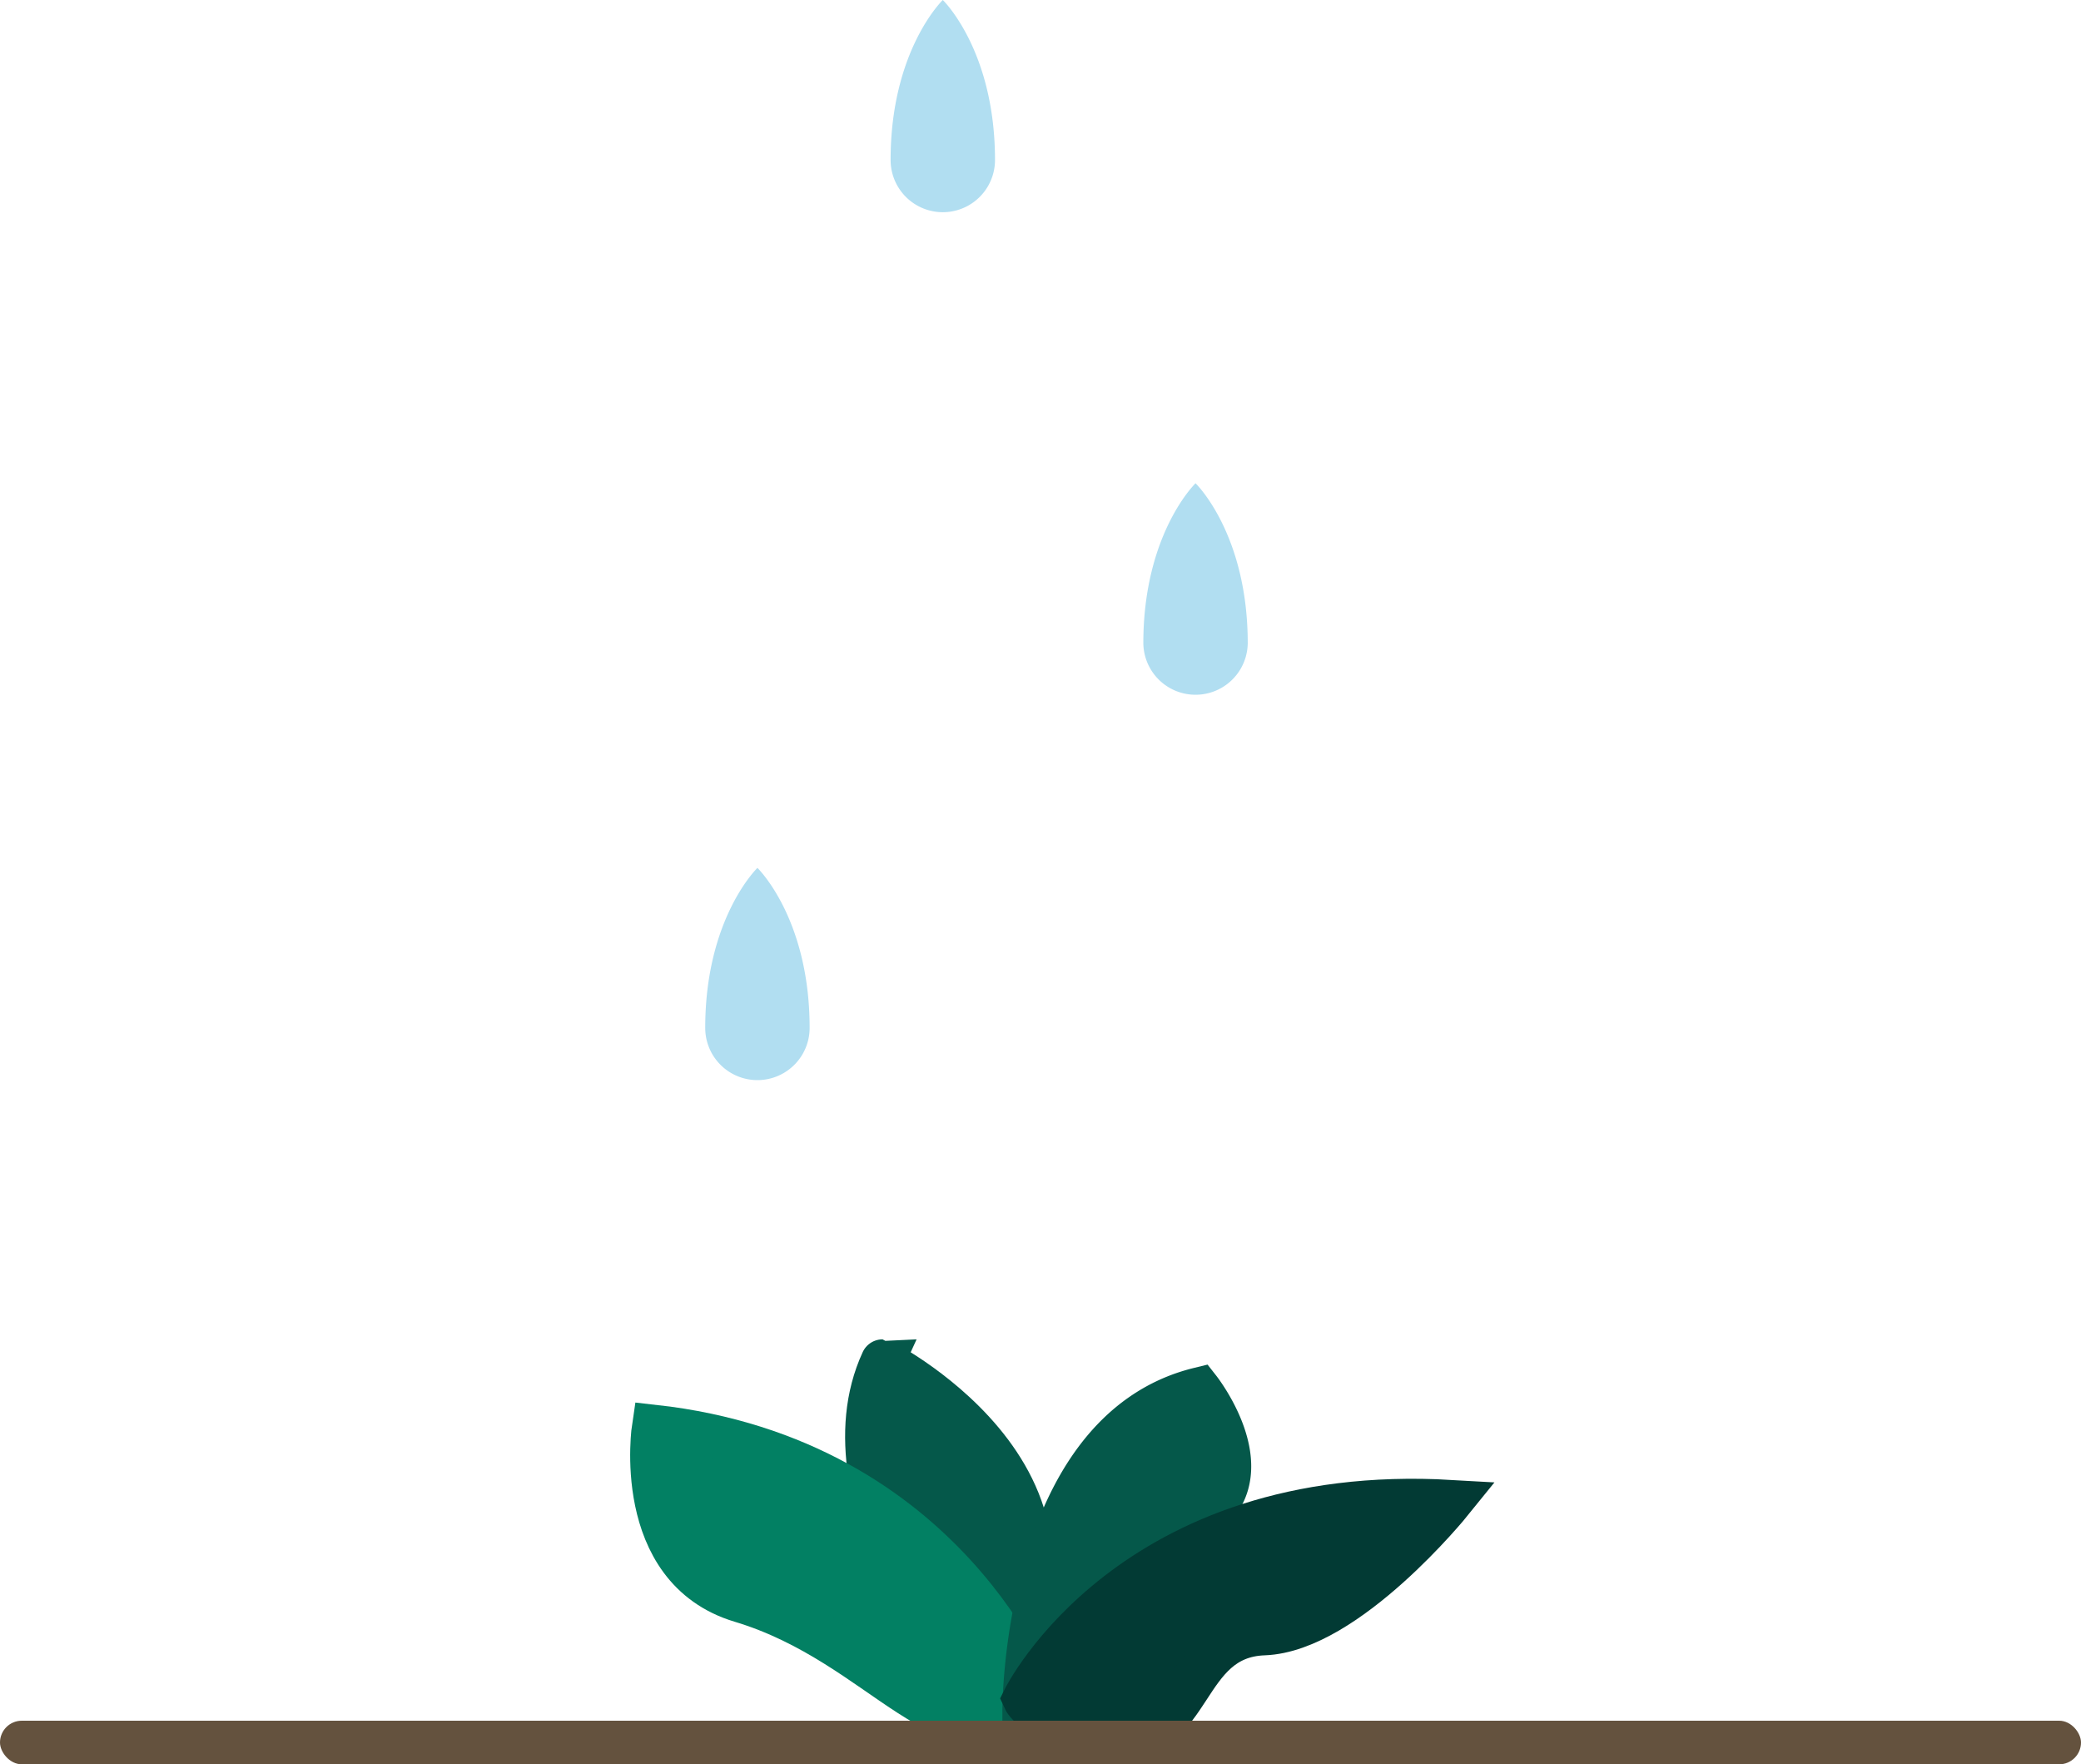
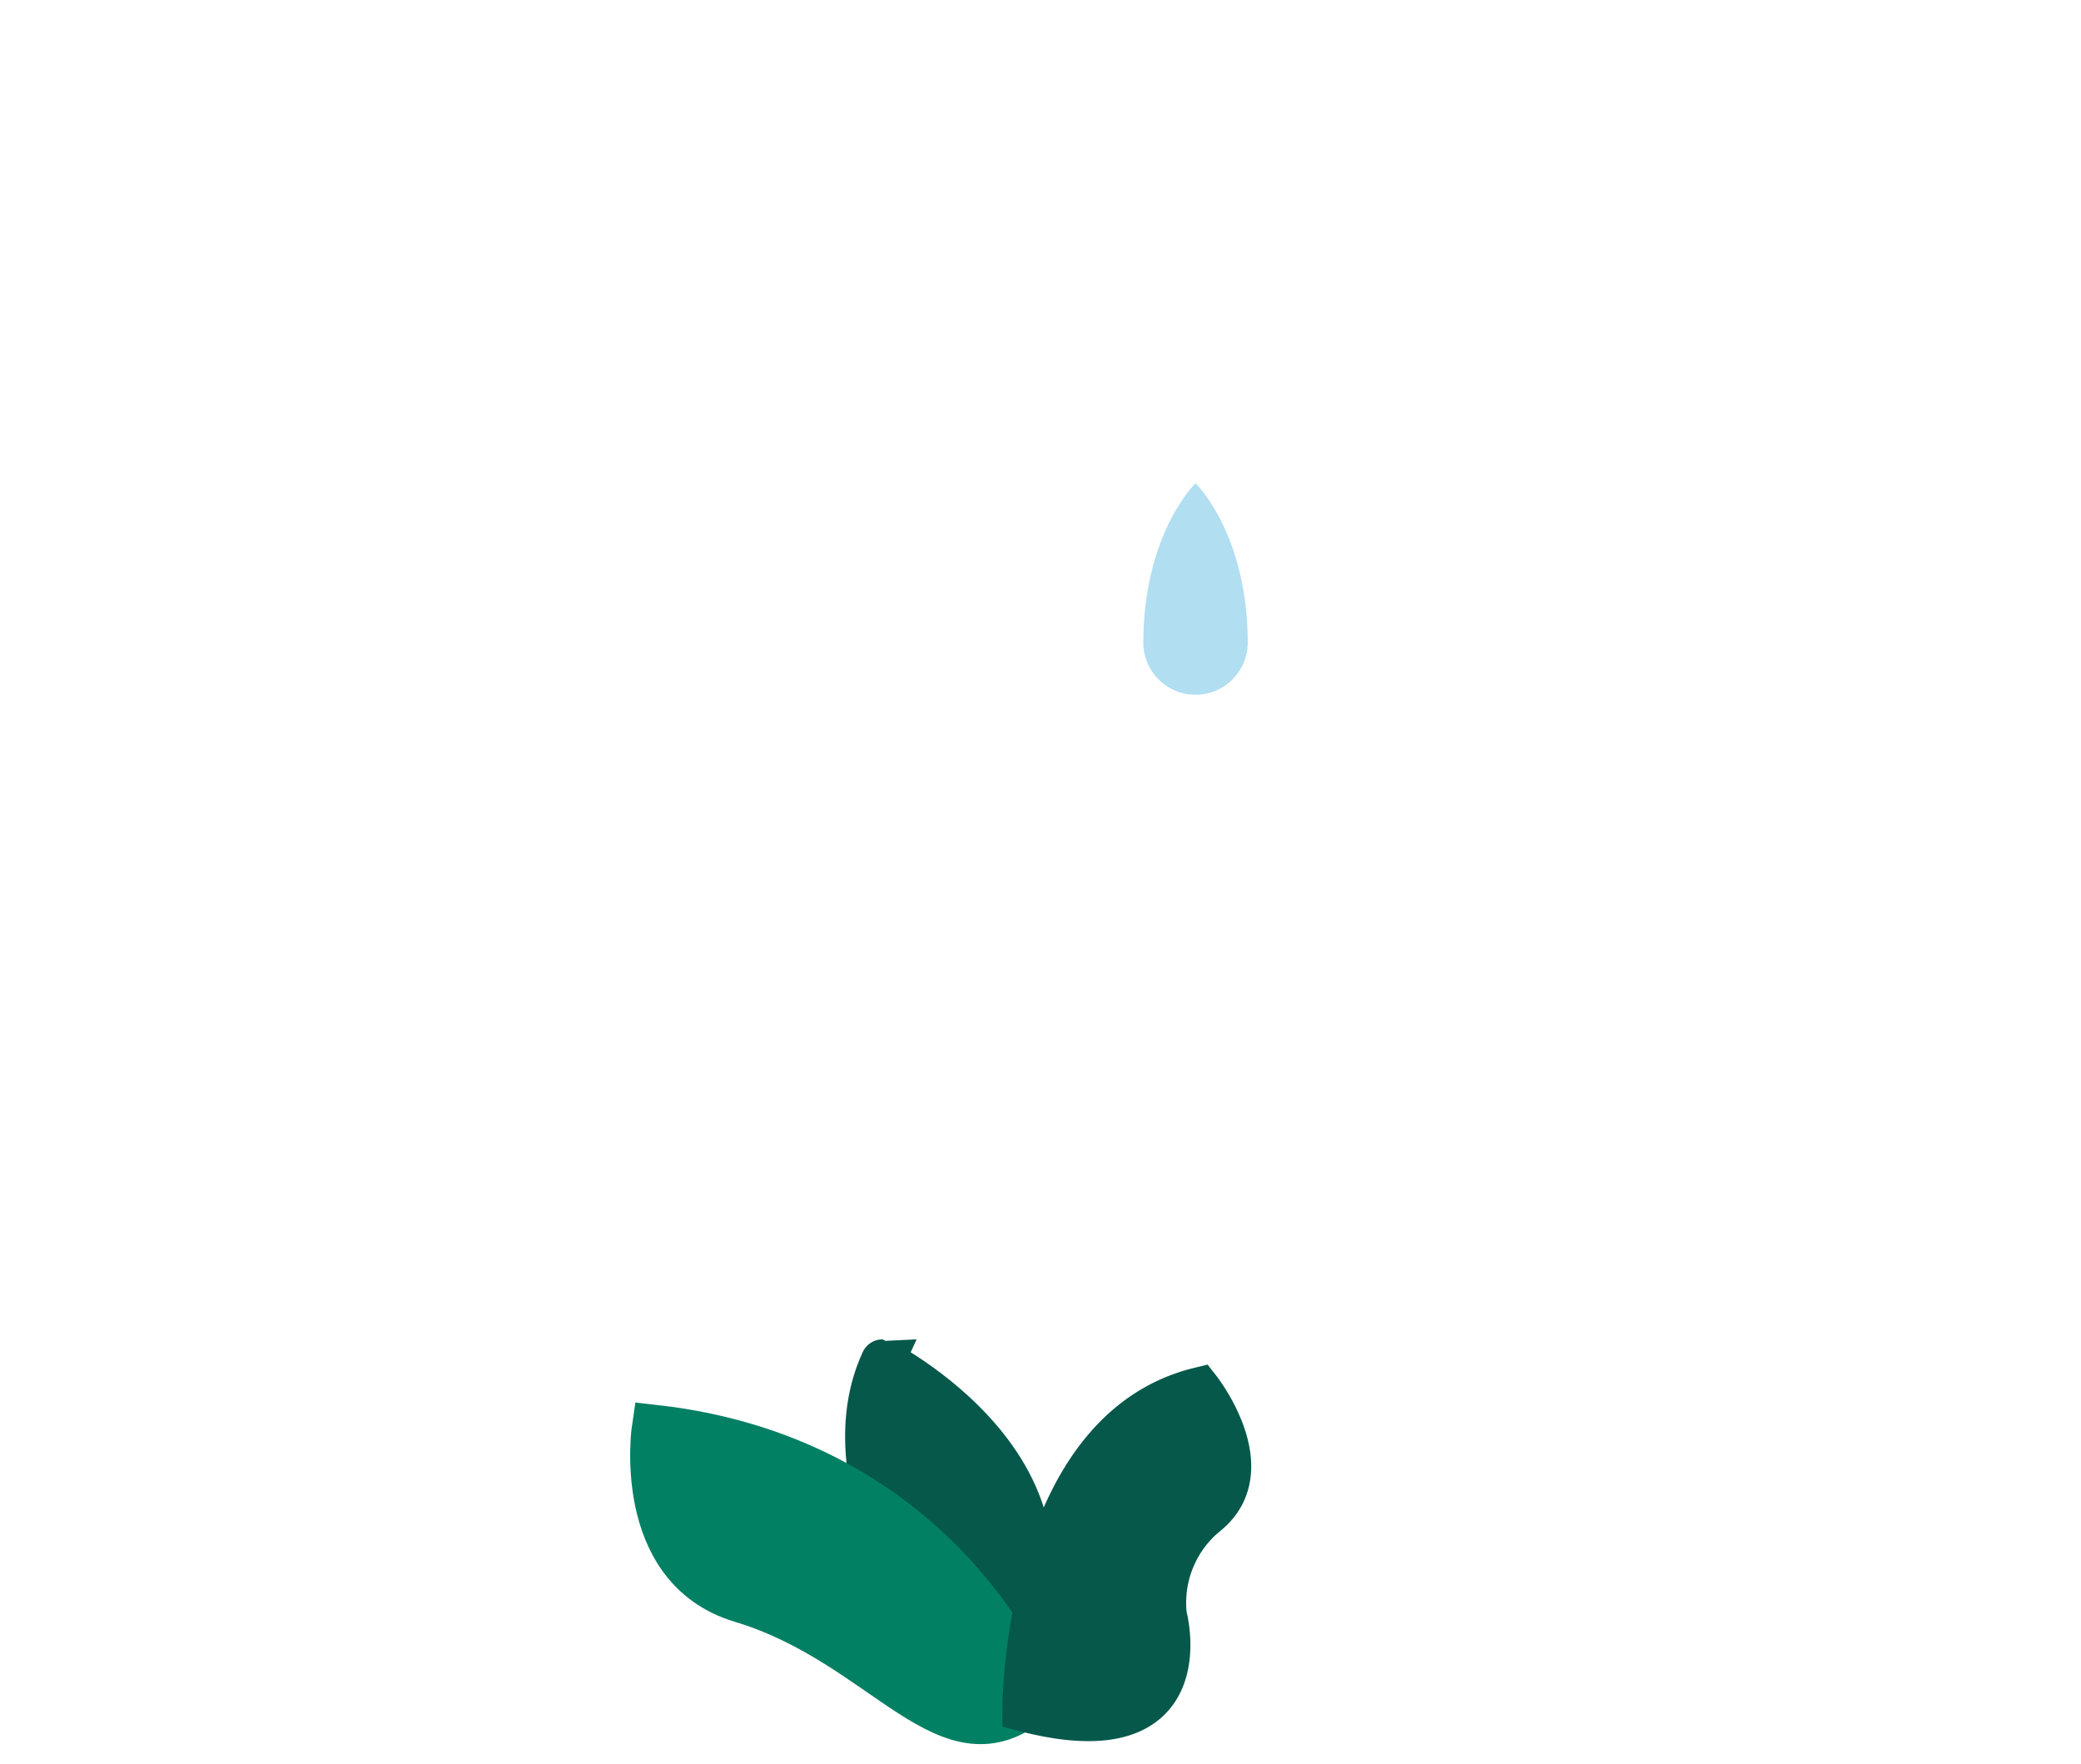
<svg xmlns="http://www.w3.org/2000/svg" id="Laag_1" data-name="Laag 1" viewBox="0 0 191 161.919">
  <defs>
    <style>.cls-1{fill:#b1def1;}.cls-2{fill:#05584a;stroke:#05584a;}.cls-2,.cls-3,.cls-4{stroke-miterlimit:10;stroke-width:4px;}.cls-3{fill:#028063;stroke:#028063;}.cls-4{fill:#023a34;stroke:#023a34;}.cls-5{fill:#64523e;}</style>
  </defs>
  <path class="cls-1" d="M643.52,36.742s-4.792,4.611-4.792,14.685a4.792,4.792,0,0,0,9.583,0C648.311,41.353,643.52,36.742,643.52,36.742Z" transform="translate(-533.79 7.611)" />
-   <path class="cls-1" d="M603.309,72.041s-4.791,4.611-4.791,14.685a4.791,4.791,0,0,0,9.582,0C608.1,76.652,603.309,72.041,603.309,72.041Z" transform="translate(-533.79 7.611)" />
-   <path class="cls-1" d="M620.323-7.611S615.532-3,615.532,7.073a4.791,4.791,0,1,0,9.582,0C625.114-3,620.323-7.611,620.323-7.611Z" transform="translate(-533.79 7.611)" />
  <path class="cls-2" d="M623.542,148.308s-14.75-18-8.75-31C614.792,117.308,638.292,129.308,623.542,148.308Z" transform="translate(-533.79 7.611)" />
  <path class="cls-3" d="M628.792,148.308s-8-22-35-25c0,0-2,13,8,16C615.133,143.31,620.792,155.308,628.792,148.308Z" transform="translate(-533.79 7.611)" />
  <path class="cls-2" d="M627.792,149.308s-.024-25.495,16.054-29.433c0,0,5.694,7.251.795,11.374a10.5,10.5,0,0,0-3.914,9.418S644.269,153.607,627.792,149.308Z" transform="translate(-533.79 7.611)" />
-   <path class="cls-4" d="M627.792,148.308s9.8-19.8,39.16-18.1c0,0-9.55,11.823-17.16,12.1s-6.4,10.014-13.627,9.3S627.792,148.308,627.792,148.308Z" transform="translate(-533.79 7.611)" />
-   <rect class="cls-5" y="157.919" width="191" height="4" rx="2" />
</svg>